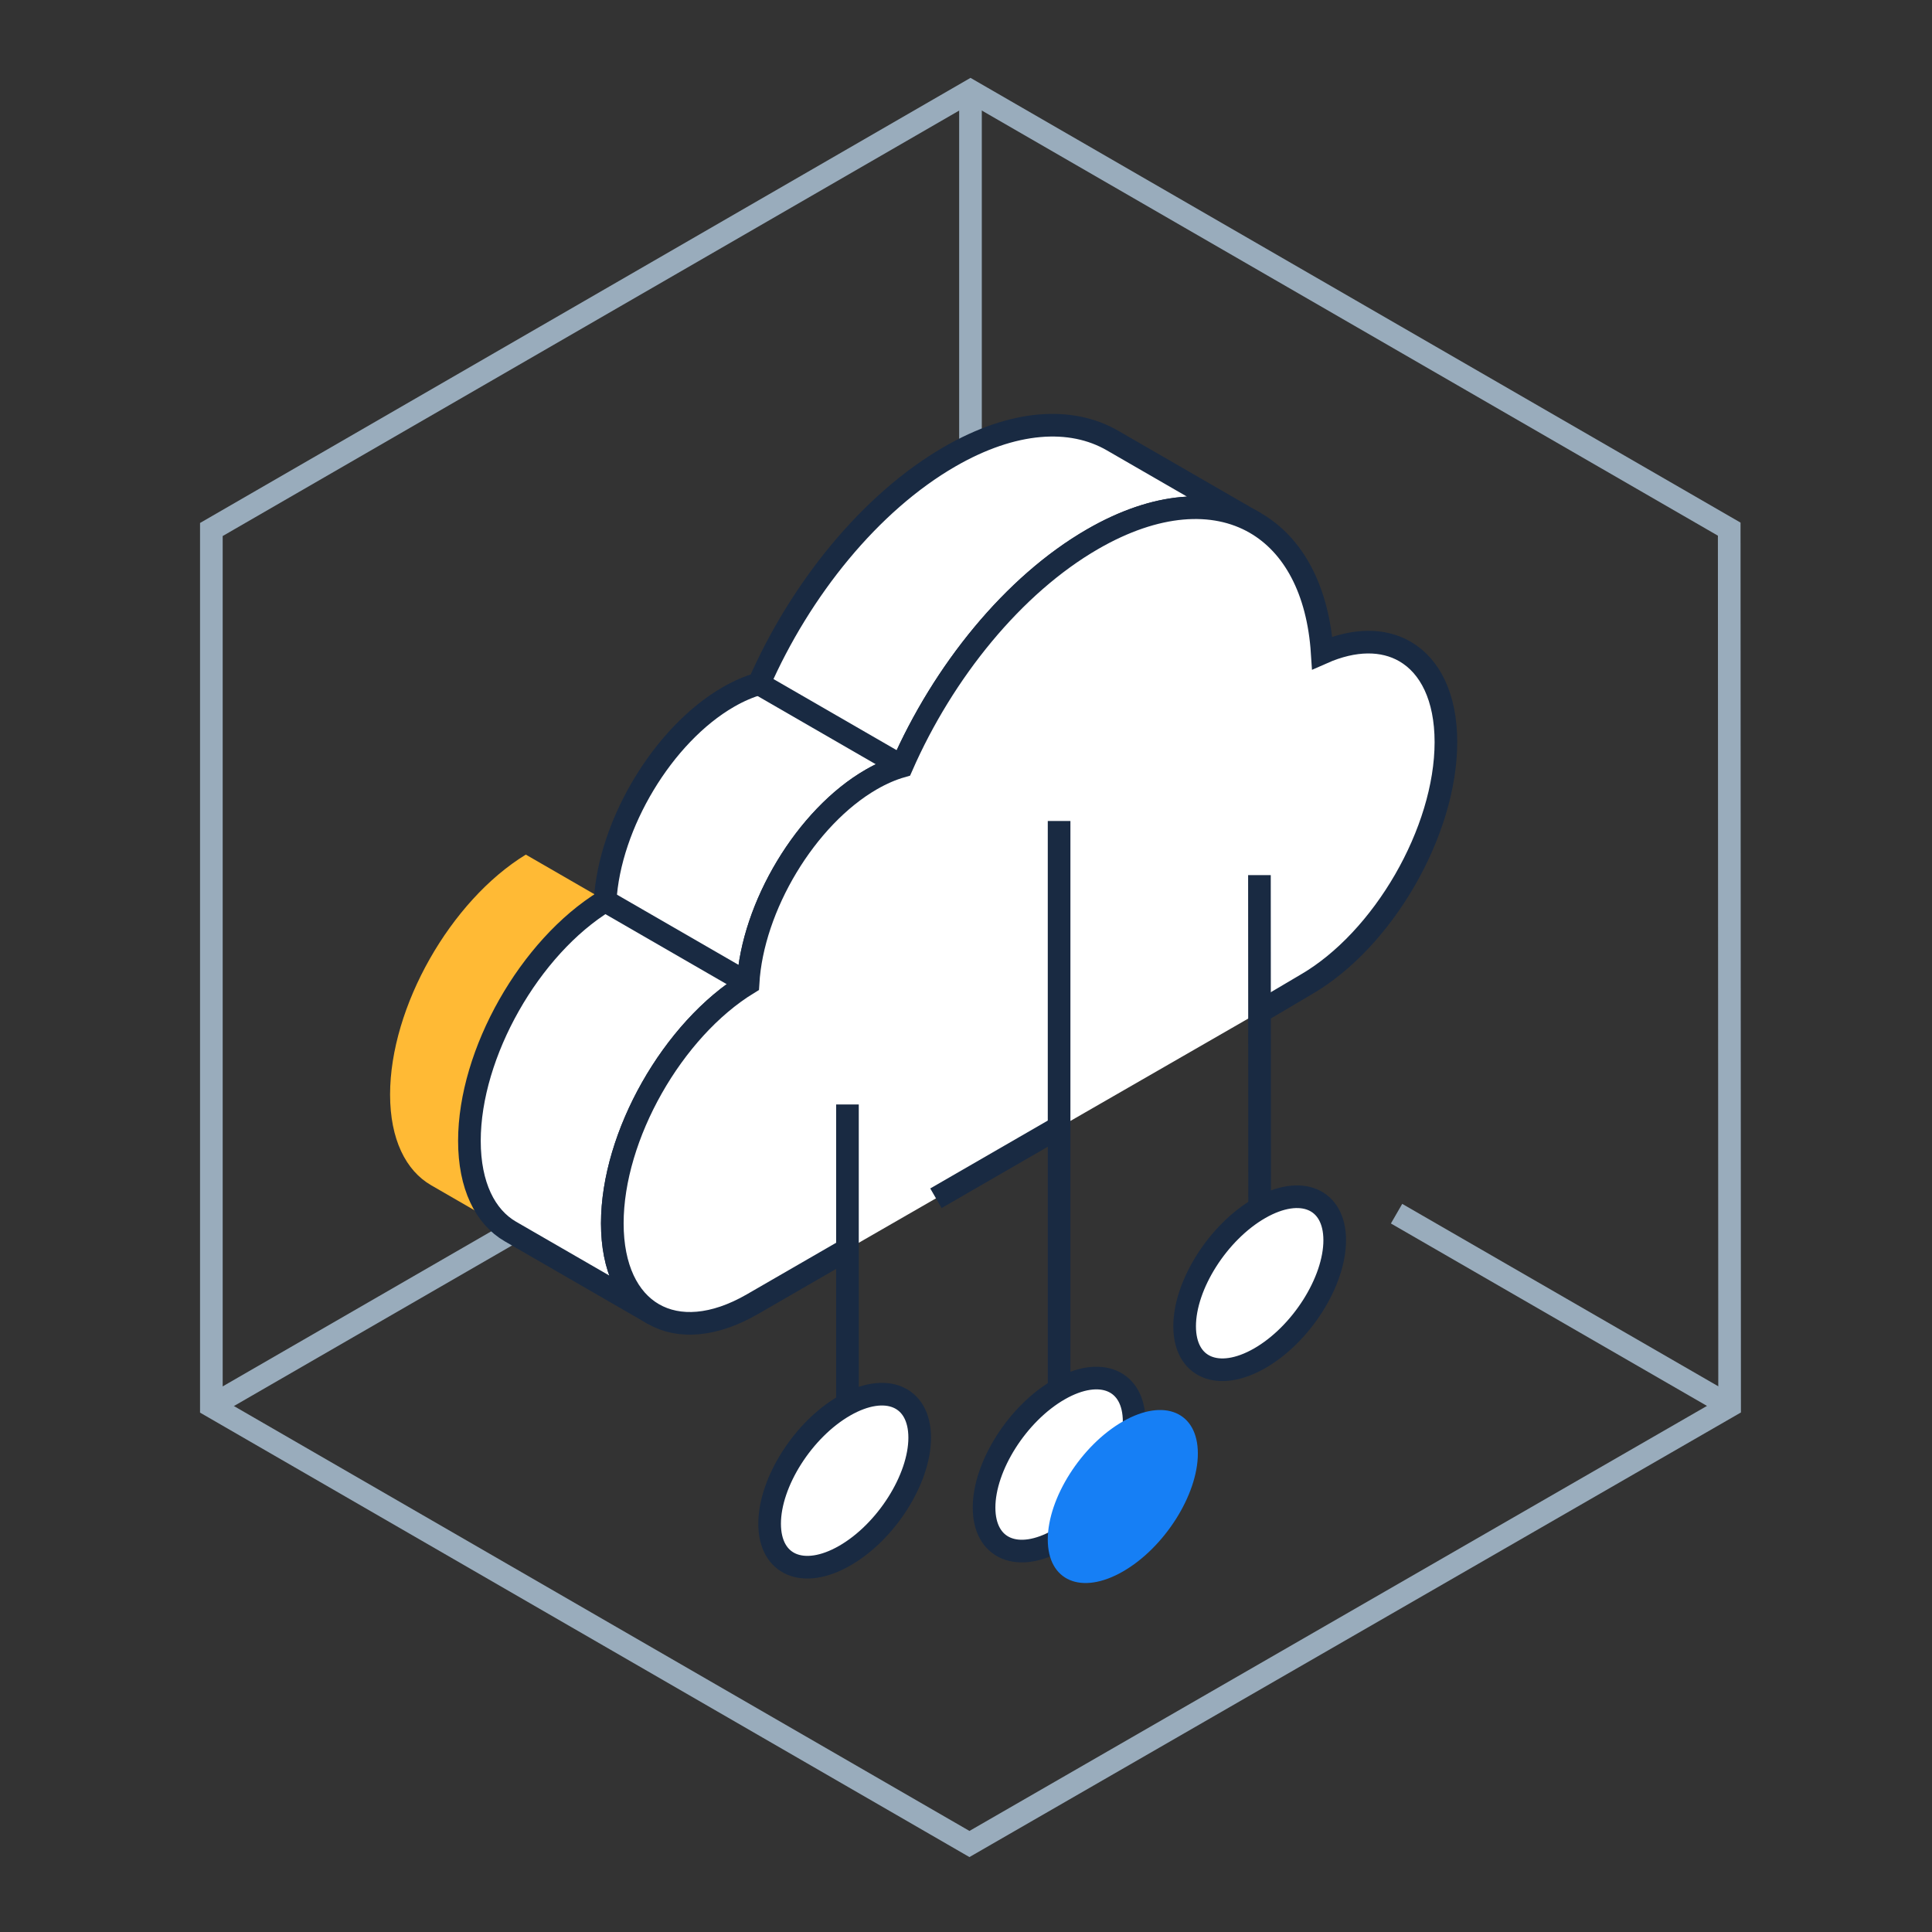
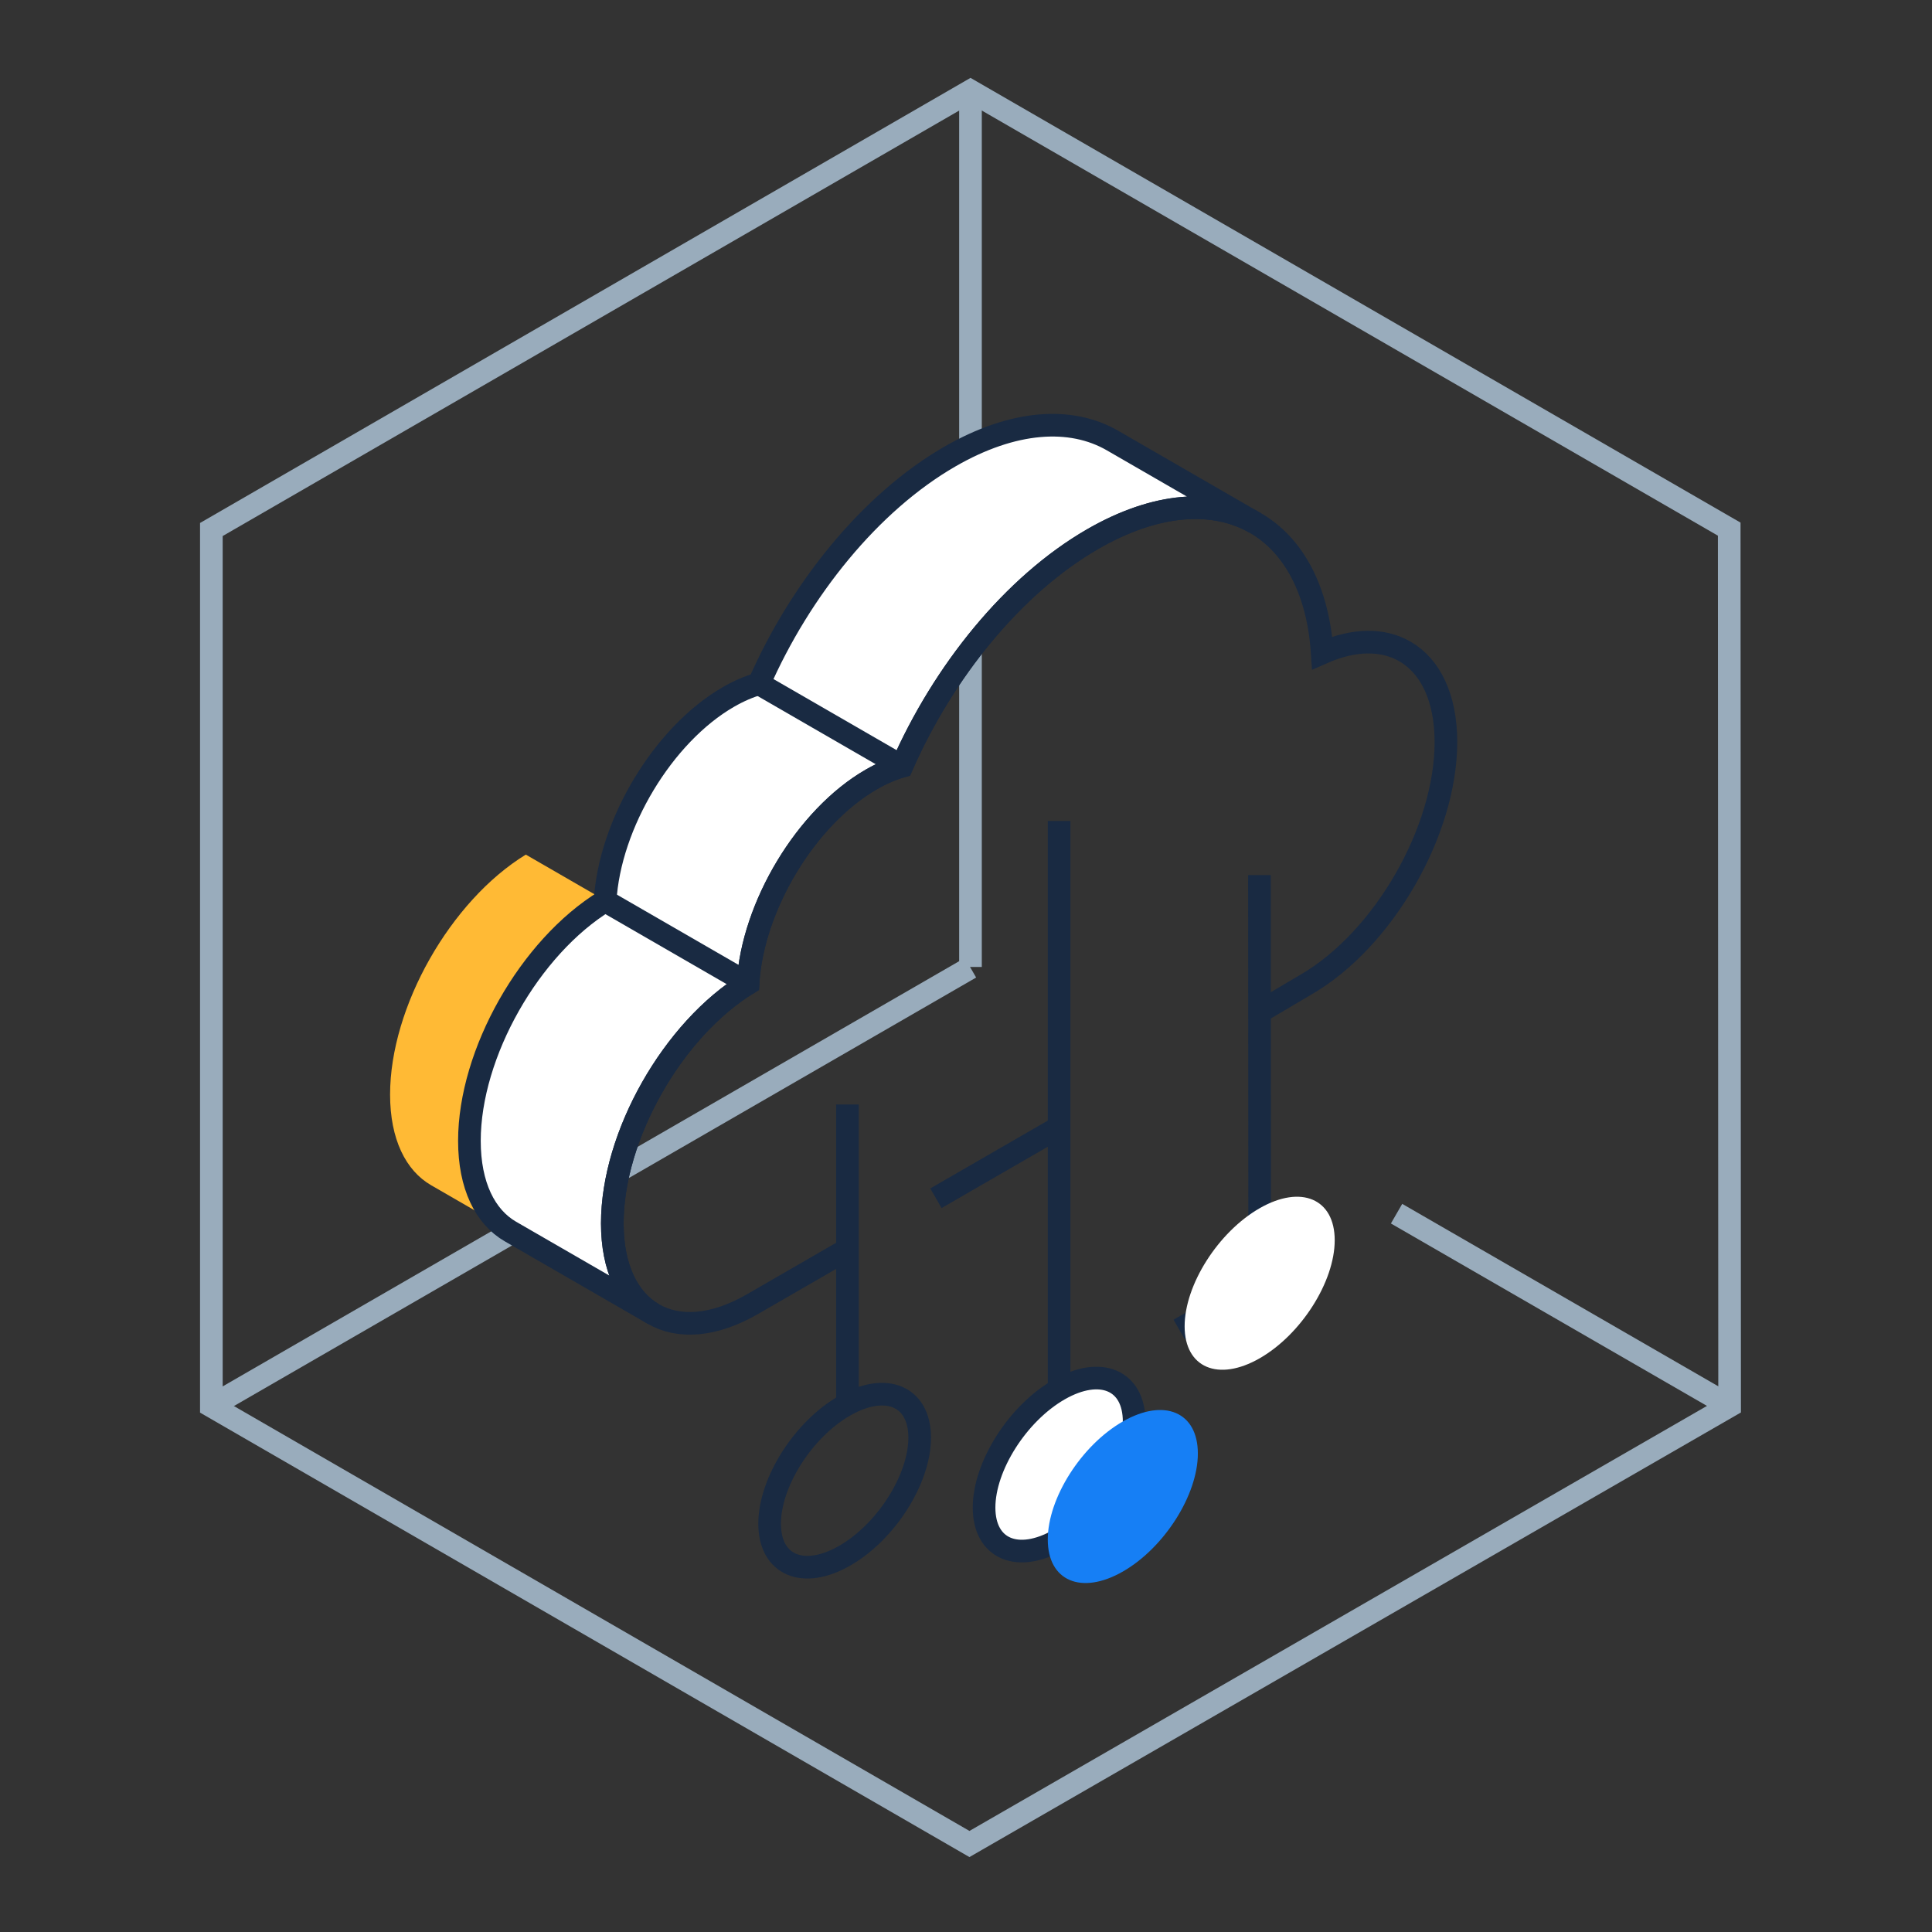
<svg xmlns="http://www.w3.org/2000/svg" height="128" viewBox="0 0 128 128" width="128">
  <rect x="0" y="0" width="128" height="128" fill="#333333" stroke="none" />
  <g fill="none" fill-rule="evenodd" transform="translate(14 6)">
    <g stroke="#99acbc" stroke-width="1.5">
      <path d="m100.565 29.057.026 58.089-50.363 29.024-50.225-29.013v-58.076l50.296-29.056z" />
      <path d="m0 87.153 50.297-29.039" />
      <path d="m100.588 87.143-22.062-12.734" />
      <path d="m50.297 0v58.064" />
    </g>
    <path d="m20.836 50.62c-4.99 3.056-8.992 10.091-8.992 15.898 0 2.958 1.039 5.036 2.718 6.006l9.467 5.466c-1.679-.97-2.718-3.048-2.718-6.006 0-5.807 4.002-12.842 8.992-15.898z" fill="#ffba35" />
    <path d="m26.092 53.688c.291-5.081 3.832-11.01 8.163-13.51.7-.404 1.38-.694 2.028-.879 2.743-6.258 7.38-12.009 12.639-15.045 4.212-2.431 8.023-2.661 10.783-1.068l9.467 5.466c-2.759-1.593-6.571-1.363-10.783 1.068-5.259 3.036-9.896 8.787-12.639 15.046-.648.184-1.328.474-2.028.878-4.331 2.5-7.872 8.429-8.163 13.51-4.99 3.056-8.992 10.091-8.992 15.898 0 2.958 1.039 5.036 2.718 6.006l-9.467-5.466c-1.679-.97-2.718-3.048-2.718-6.006 0-5.807 4.002-12.842 8.992-15.898" fill="#fff" />
    <path d="m26.092 53.688c.291-5.081 3.832-11.01 8.163-13.51.7-.404 1.38-.694 2.028-.879 2.743-6.258 7.38-12.009 12.639-15.045 4.212-2.431 8.023-2.661 10.783-1.068l9.467 5.466c-2.759-1.593-6.571-1.363-10.783 1.068-5.259 3.036-9.896 8.787-12.639 15.046-.648.184-1.328.474-2.028.878-4.331 2.5-7.872 8.429-8.163 13.51-4.99 3.056-8.992 10.091-8.992 15.898 0 2.958 1.039 5.036 2.718 6.006l-9.467-5.466c-1.679-.97-2.718-3.048-2.718-6.006 0-5.807 4.002-12.842 8.992-15.898z" stroke="#192a42" stroke-width="1.5" />
    <path d="m36.283 39.3 9.467 5.466" stroke="#192a42" stroke-width="1.5" />
    <path d="m26.092 53.688 9.467 5.466" stroke="#192a42" stroke-width="1.5" />
    <g transform="translate(26.567 27.637)">
-       <path d="m15.579 49.132-6.299 3.638c-2.563 1.48-4.883 1.62-6.562.65-1.679-.969-2.718-3.048-2.718-6.005 0-5.807 4.002-12.842 8.992-15.898.29-5.081 3.832-11.01 8.163-13.511.7-.404 1.38-.694 2.028-.878 2.743-6.259 7.38-12.009 12.639-15.045 4.212-2.432 8.023-2.662 10.783-1.069 2.513 1.452 4.154 4.416 4.428 8.607 2.13-.944 4.04-.929 5.479-.098 1.678.969 2.717 3.047 2.717 6.005 0 5.917-4.155 13.112-9.28 16.071l-3.344 1.975" fill="#fff" />
+       <path d="m15.579 49.132-6.299 3.638l-3.344 1.975" fill="#fff" />
      <path d="m15.579 49.132-6.299 3.638c-2.563 1.48-4.883 1.62-6.562.65-1.679-.969-2.718-3.048-2.718-6.005 0-5.807 4.002-12.842 8.992-15.898.29-5.081 3.832-11.01 8.163-13.511.7-.404 1.38-.694 2.028-.878 2.743-6.259 7.38-12.009 12.639-15.045 4.212-2.432 8.023-2.662 10.783-1.069 2.513 1.452 4.154 4.416 4.428 8.607 2.13-.944 4.04-.929 5.479-.098 1.678.969 2.717 3.047 2.717 6.005 0 5.917-4.155 13.112-9.28 16.071l-3.344 1.975" stroke="#192a42" stroke-width="1.5" />
    </g>
    <path d="m42.146 87.025v-19.851" fill="#fff" />
    <g stroke="#192a42" stroke-width="1.5">
      <path d="m42.146 87.025v-19.851" />
      <path d="m69.441 51.979.016 27.026-5.333 3.078" />
      <path d="m56.168 68.675-8.161 4.712" />
      <path d="m56.168 89.191v-40.798" />
    </g>
    <path d="m74.428 76.168c0 2.746-2.226 6.248-4.971 7.822-2.746 1.574-4.972.625-4.972-2.121 0-2.745 2.226-6.247 4.972-7.822 2.745-1.574 4.971-.625 4.971 2.121" fill="#fff" />
-     <path d="m74.428 76.168c0 2.746-2.226 6.248-4.971 7.822-2.746 1.574-4.972.625-4.972-2.121 0-2.745 2.226-6.247 4.972-7.822 2.745-1.574 4.971-.625 4.971 2.121z" stroke="#192a42" stroke-width="1.5" />
-     <path d="m46.932 89.249c0 2.746-2.226 6.248-4.971 7.822-2.746 1.574-4.972.625-4.972-2.121 0-2.745 2.226-6.247 4.972-7.822 2.745-1.574 4.971-.625 4.971 2.121" fill="#fff" />
    <path d="m46.932 89.249c0 2.746-2.226 6.248-4.971 7.822-2.746 1.574-4.972.625-4.972-2.121 0-2.745 2.226-6.247 4.972-7.822 2.745-1.574 4.971-.625 4.971 2.121z" stroke="#192a42" stroke-width="1.5" />
    <path d="m61.14 88.181c0 2.746-2.226 6.248-4.971 7.822-2.746 1.574-4.972.625-4.972-2.121 0-2.745 2.226-6.247 4.972-7.822 2.745-1.574 4.971-.625 4.971 2.121" fill="#fff" />
    <path d="m61.14 88.181c0 2.746-2.226 6.248-4.971 7.822-2.746 1.574-4.972.625-4.972-2.121 0-2.745 2.226-6.247 4.972-7.822 2.745-1.574 4.971-.625 4.971 2.121z" stroke="#192a42" stroke-width="1.5" />
    <path d="m65.361 90.298c0 2.746-2.226 6.248-4.971 7.822-2.746 1.574-4.972.625-4.972-2.121 0-2.745 2.226-6.247 4.972-7.822 2.745-1.574 4.971-.625 4.971 2.121" fill="#167ff5" />
  </g>
</svg>